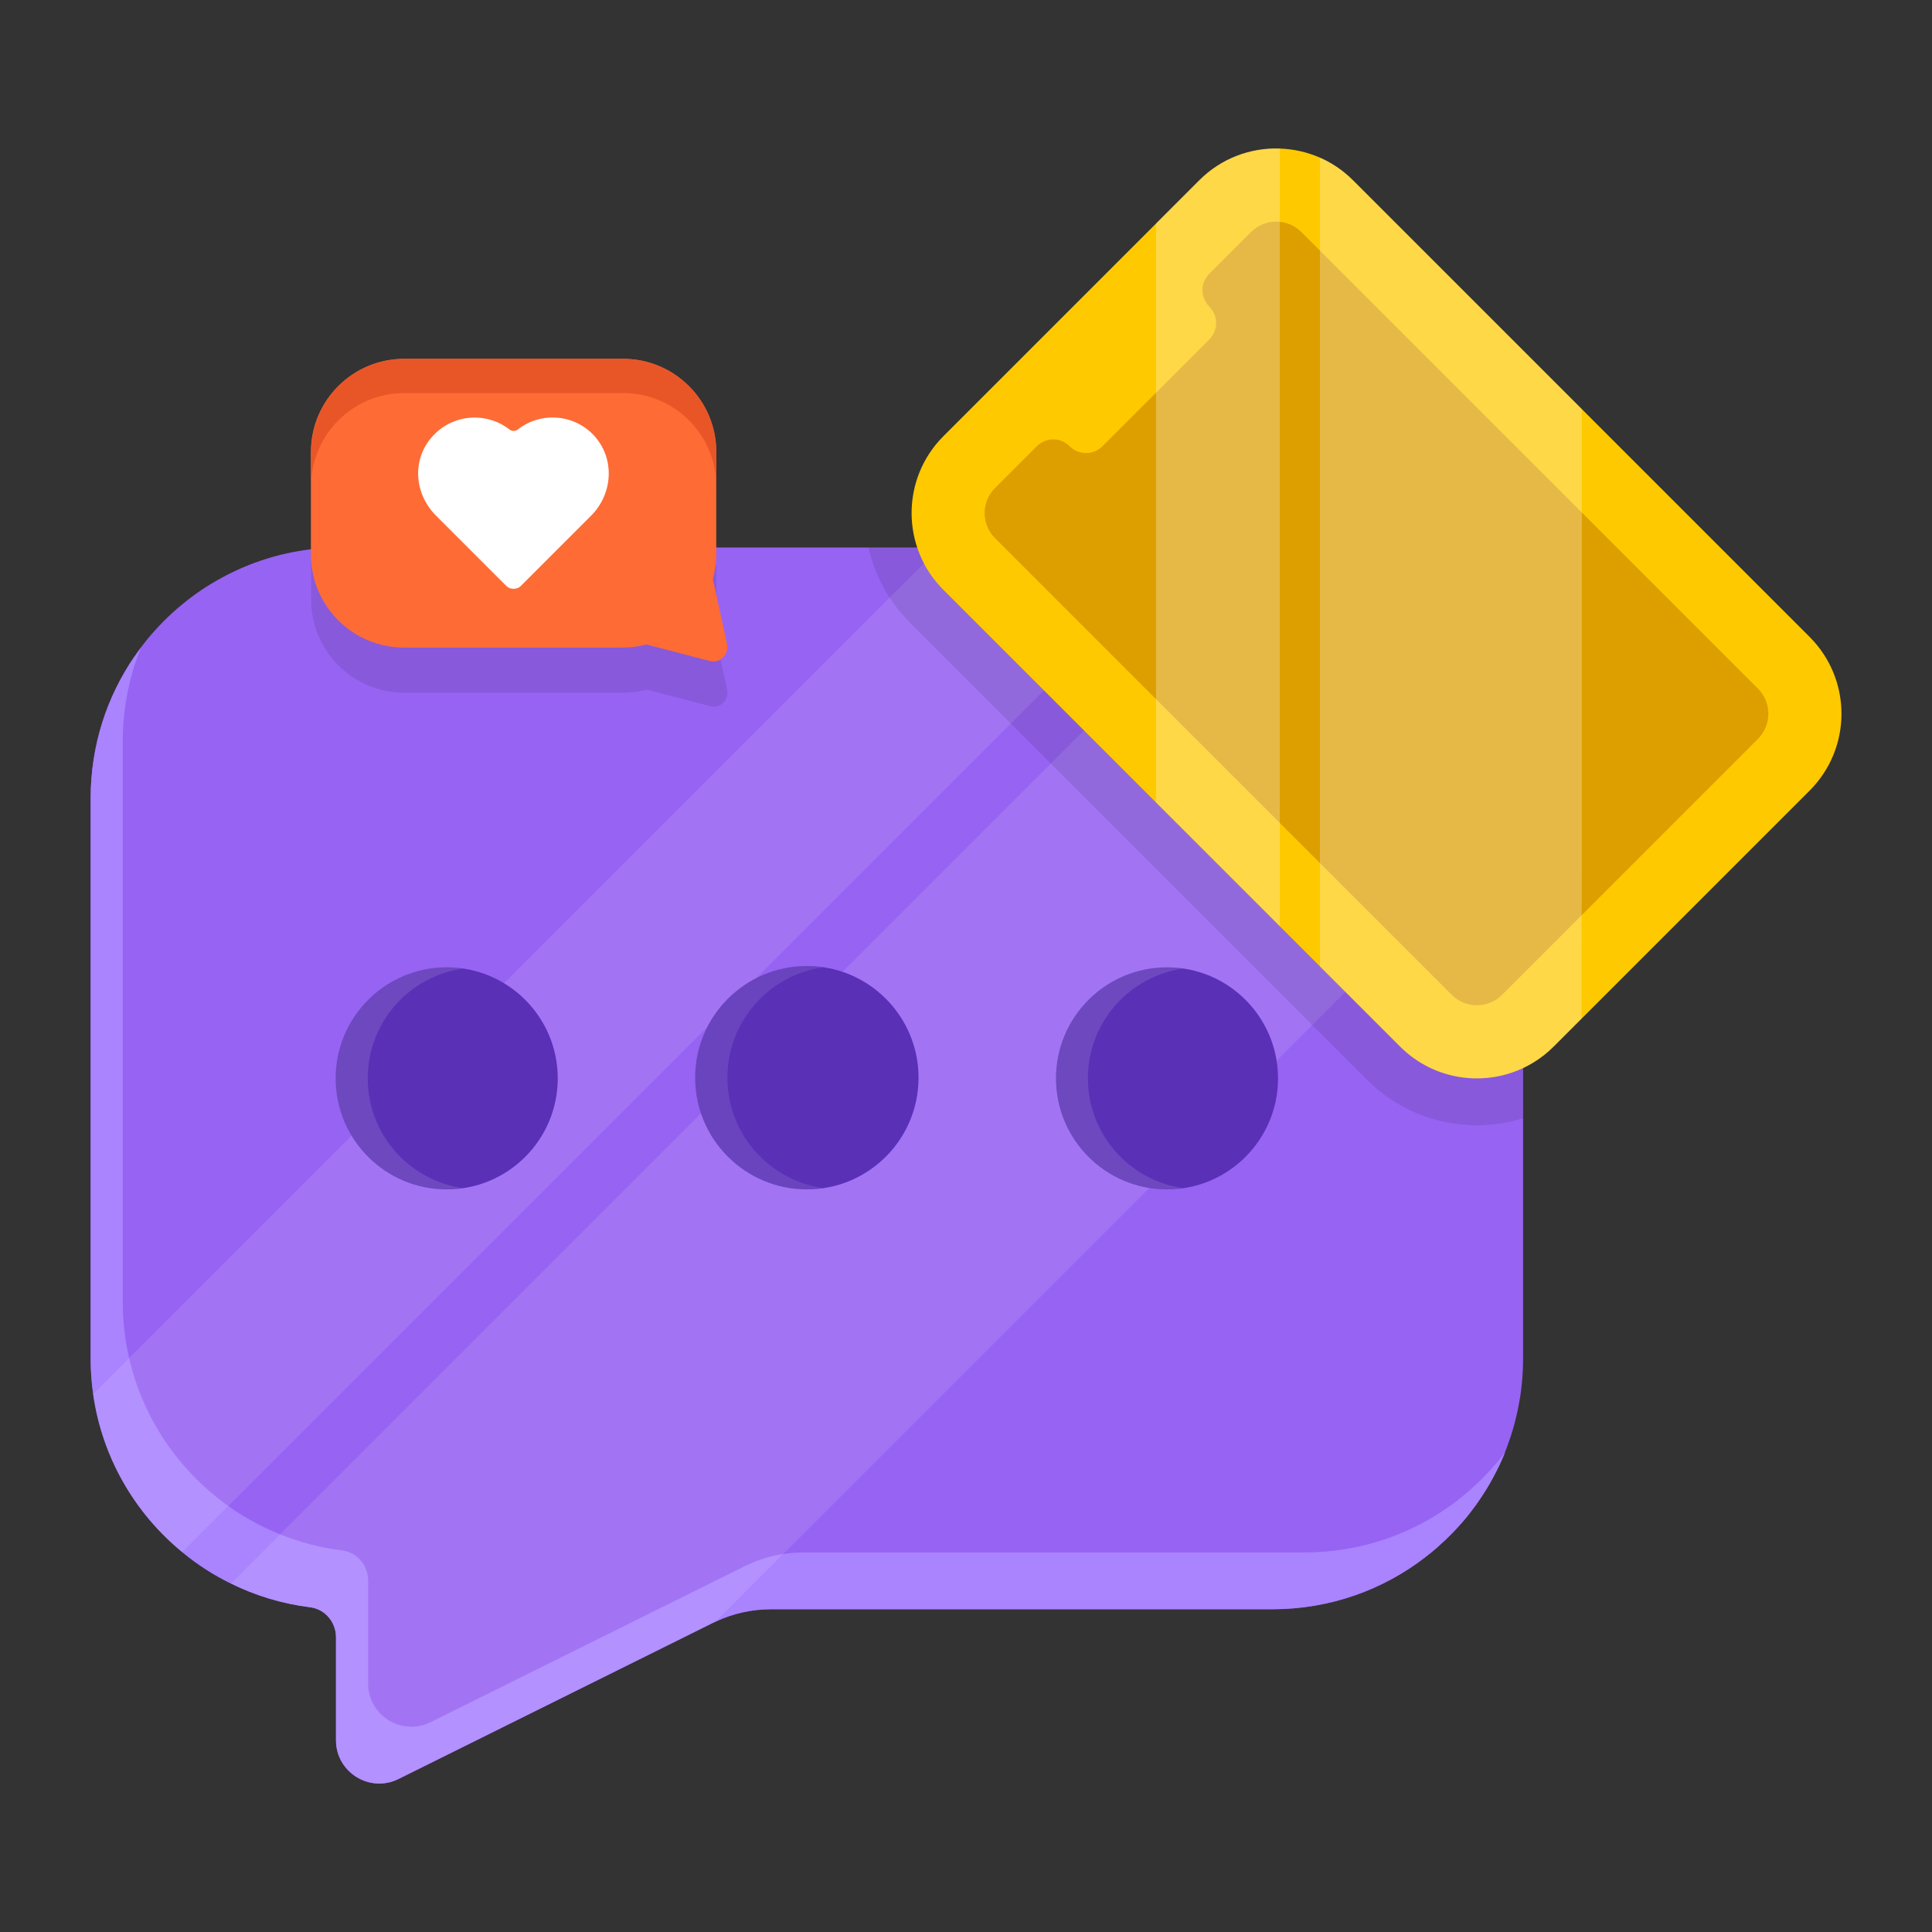
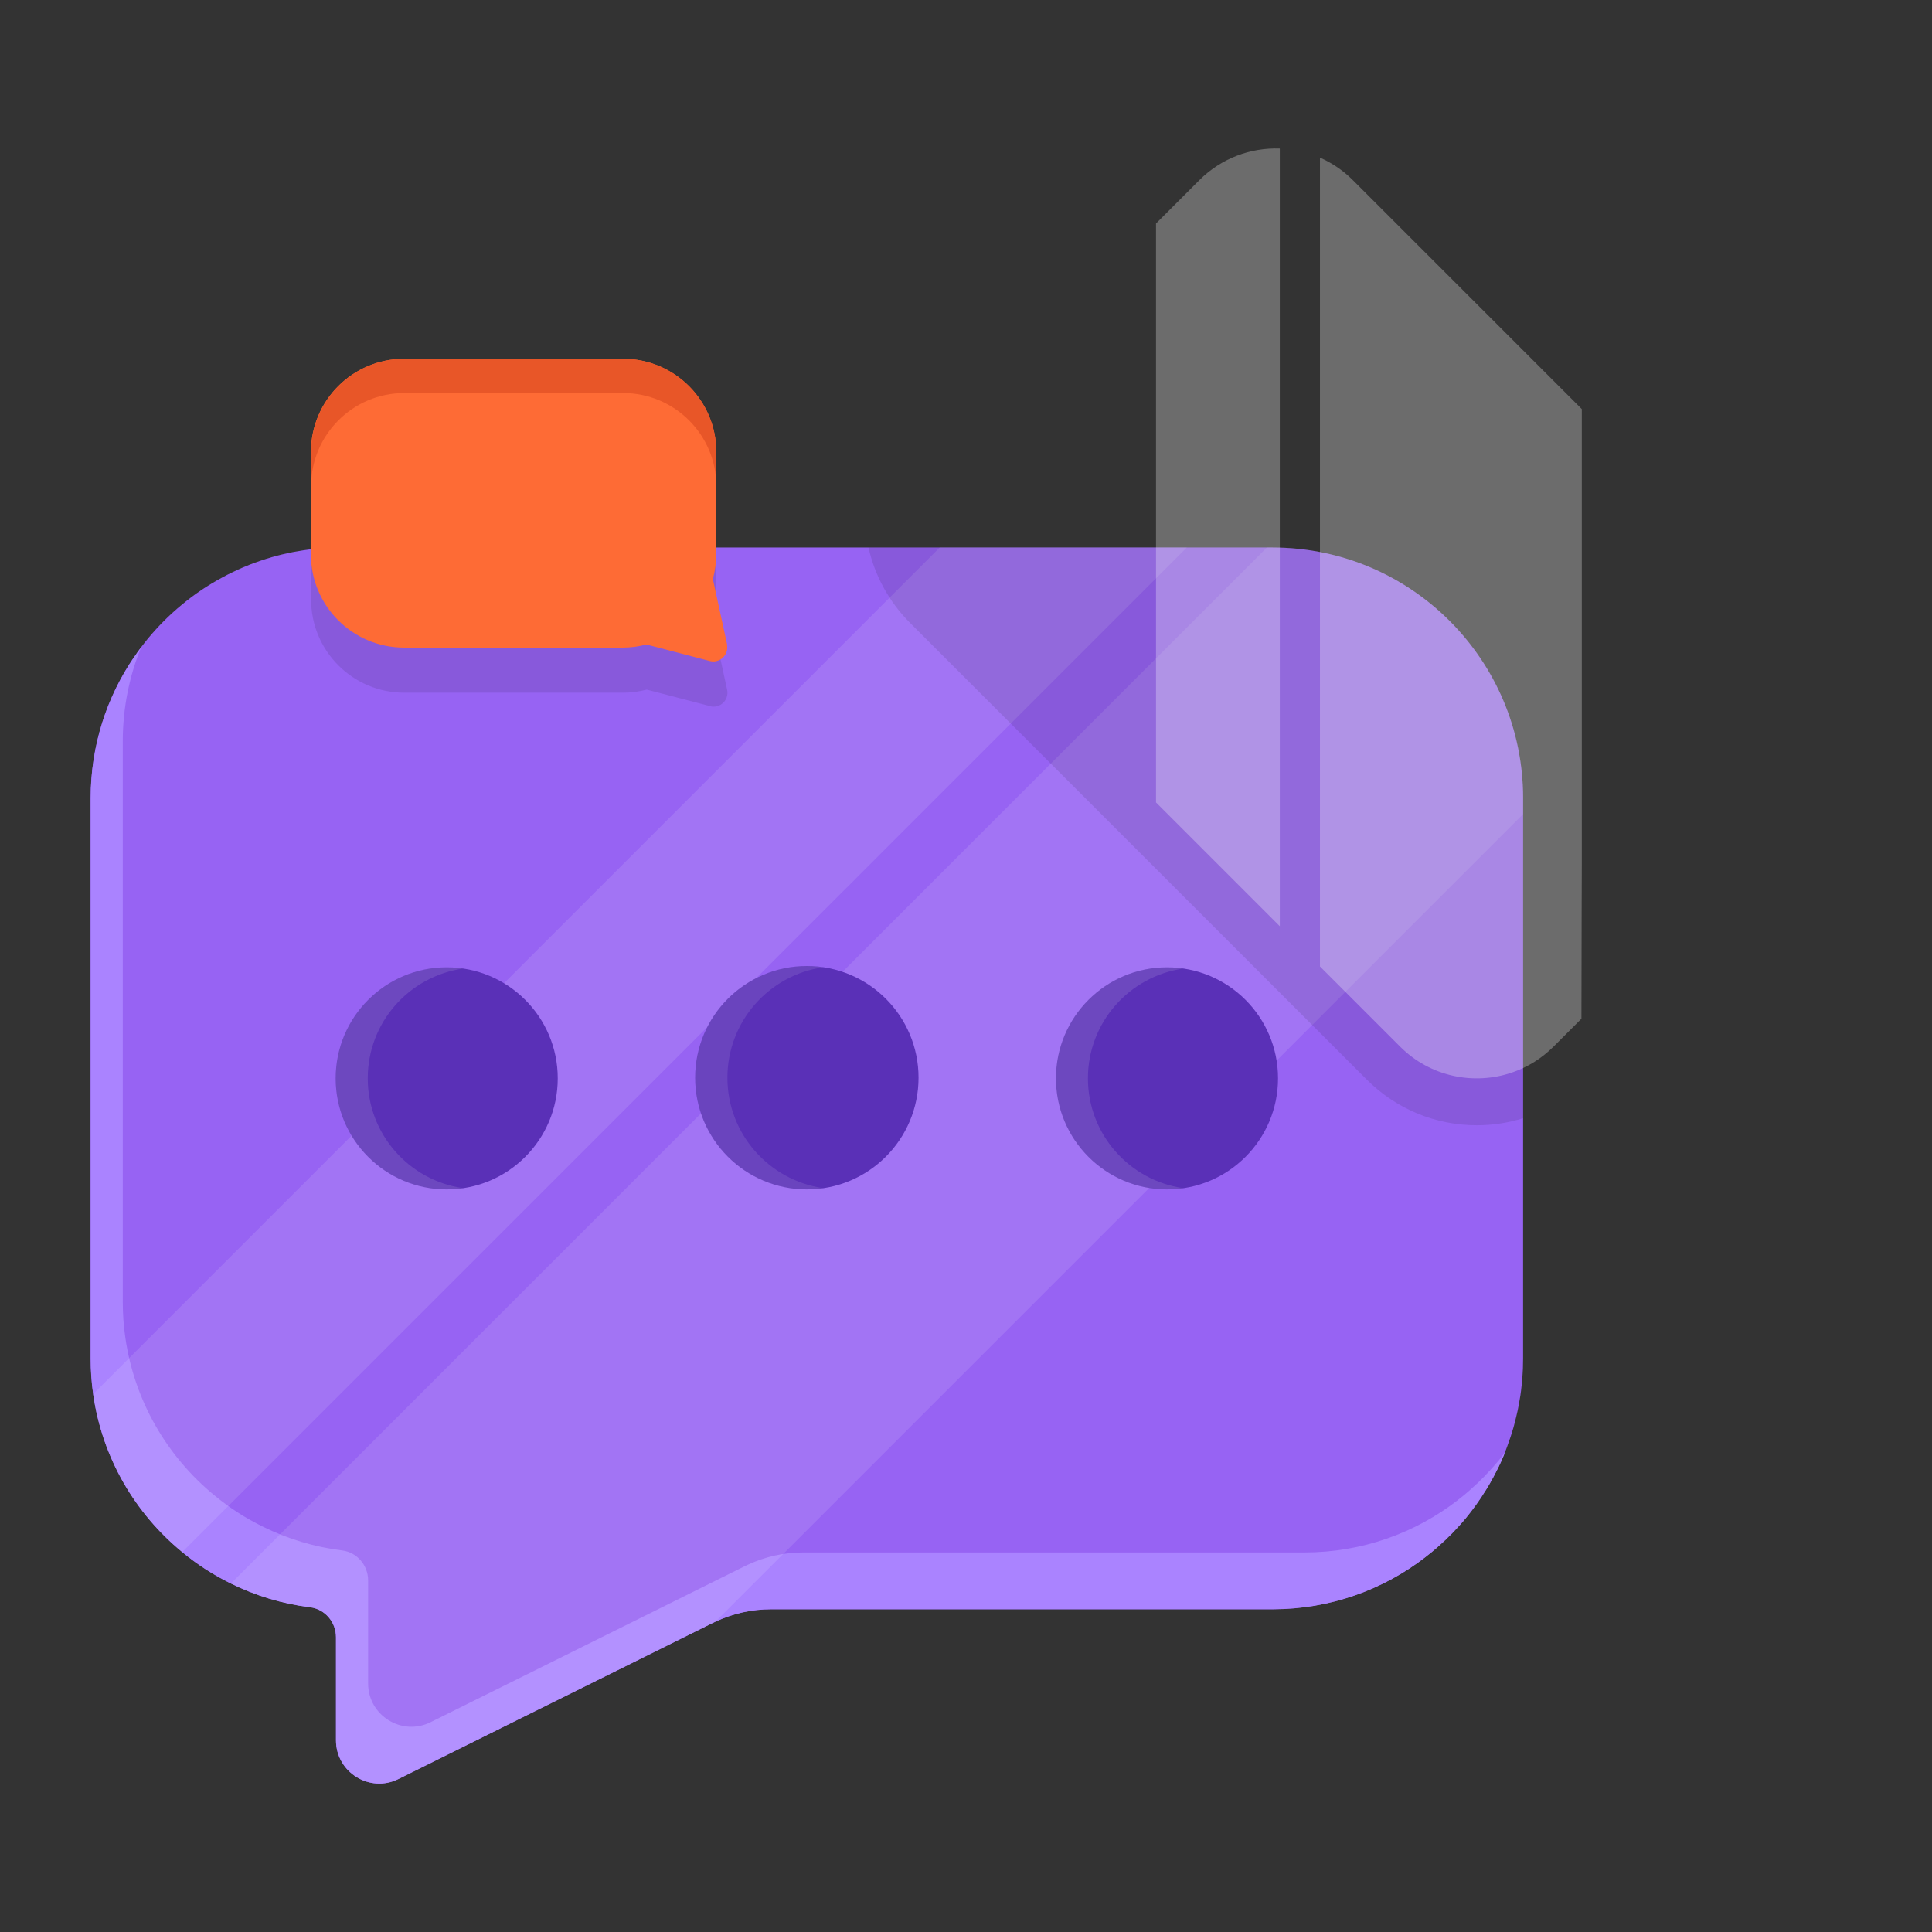
<svg xmlns="http://www.w3.org/2000/svg" version="1.1" viewBox="0 0 206 206">
  <rect x="0" y="0" width="206" height="206" fill="#333333" stroke="none" />
  <defs>
    <style>
      .cls-1 {
        opacity: .11;
      }

      .cls-2 {
        opacity: .12;
      }

      .cls-3, .cls-4 {
        fill: #fff;
      }

      .cls-5 {
        fill: #aa83ff;
      }

      .cls-6 {
        fill: #9763f3;
      }

      .cls-7 {
        fill: #dd9e00;
      }

      .cls-4, .cls-8 {
        opacity: .1;
      }

      .cls-9 {
        fill: #fe6b35;
      }

      .cls-10 {
        fill: #e85628;
      }

      .cls-11 {
        fill: #ffc900;
      }

      .cls-12 {
        opacity: .28;
      }

      .cls-13 {
        fill: #5a30b7;
      }
    </style>
  </defs>
  <g>
    <g id="Layer_1">
      <g>
        <g>
          <path class="cls-6" d="M162.4,85.1v59.75c0,.35-.01.71-.02,1.06-.01.18-.02.36-.03.54-.02.44-.06.87-.11,1.3-.03.35-.08.7-.13,1.05-.05.32-.1.63-.16.93-.08.46-.18.91-.29,1.36-.06.25-.12.5-.19.75-.06.25-.13.49-.21.74-.06.2-.12.41-.19.61-.12.36-.25.72-.38,1.08-.11.31-.23.61-.36.91-.04.09-.08.17-.11.26-.14.33-.29.66-.45.99-.01.01-.02.02-.02.03-.14.28-.27.55-.42.82-.08.17-.17.33-.26.48-.12.23-.25.46-.39.69-.16.27-.32.54-.5.8-.05.08-.1.16-.15.24-.22.33-.44.66-.67.98-.35.48-.7.94-1.06,1.38-.32.38-.64.75-.98,1.11-.16.18-.32.35-.49.52s-.35.34-.52.51c-.03.03-.06.07-.09.1-.33.31-.67.62-1.01.92-.03.02-.05.04-.07.06-.35.31-.71.6-1.08.88-.01.02-.03.03-.04.04-4.52,3.51-10.2,5.59-16.36,5.59h-53.46c-2.04,0-4.05.45-5.89,1.31-.11.05-.21.1-.32.15l-33.51,16.64c-3.06,1.52-6.66-.71-6.66-4.13v-10.99c0-1.6-1.17-2.99-2.75-3.19-3-.37-5.84-1.24-8.45-2.53-1.86-.91-3.6-2.03-5.19-3.35-5.04-4.13-8.54-10.07-9.5-16.84-.18-1.24-.27-2.51-.27-3.8v-59.75c0-5.6,1.72-10.8,4.66-15.09t.02-.01c.2-.3.41-.6.63-.89.26-.34.52-.68.79-1.01.29-.35.59-.7.9-1.03.23-.25.46-.5.7-.74.67-.68,1.37-1.32,2.11-1.92.63-.52,1.29-1.02,1.98-1.48.35-.24.71-.47,1.08-.69.37-.22.74-.44,1.12-.64.38-.21.76-.41,1.15-.59.37-.18.73-.35,1.11-.51.02-.01.05-.02.08-.03.39-.17.8-.33,1.2-.48h.01c.4-.14.8-.28,1.21-.41.03-.01.05-.01.08-.02.34-.11.68-.21,1.03-.3.37-.1.75-.19,1.14-.27.18-.04.36-.08.55-.12.36-.07.74-.13,1.11-.19.28-.04.56-.08.85-.12.16-.02.33-.04.49-.05.06-.01.12-.01.18-.02.34-.03.69-.06,1.03-.08.1,0,.21,0,.32,0,.4-.02.8-.03,1.2-.03h99.28c14.76,0,26.73,11.97,26.73,26.73Z" />
          <path class="cls-5" d="M159.73,155.8c-.32.38-.64.75-.98,1.11-.16.18-.32.35-.49.52s-.35.34-.52.51c-.03.03-.06.07-.09.1-.33.31-.67.62-1.01.92-.03.02-.05.04-.07.06-.35.31-.71.6-1.08.88-.01.02-.03.03-.04.04-4.52,3.51-10.2,5.59-16.36,5.59h-53.46c-2.04,0-4.05.45-5.89,1.31-.11.05-.21.1-.32.15l-33.51,16.64c-3.06,1.52-6.66-.71-6.66-4.13v-10.99c0-1.6-1.17-2.99-2.75-3.19-3-.37-5.84-1.24-8.45-2.53-1.86-.91-3.6-2.03-5.19-3.35-5.04-4.13-8.54-10.07-9.5-16.84-.18-1.24-.27-2.51-.27-3.8v-59.75c0-3.54.69-6.91,1.94-10-.02.02-.04.05-.05.07-.22.29-.43.59-.63.89t-.02.01c-2.94,4.29-4.66,9.49-4.66,15.09v59.75c0,1.29.09,2.56.27,3.8.96,6.77,4.46,12.71,9.5,16.84,1.59,1.32,3.33,2.44,5.19,3.35,2.61,1.29,5.45,2.16,8.45,2.53,1.58.2,2.75,1.59,2.75,3.19v10.99c0,3.42,3.6,5.65,6.66,4.13l33.51-16.64c.11-.05.21-.1.32-.15,1.84-.86,3.85-1.31,5.89-1.31h53.46c6.16,0,11.84-2.08,16.36-5.59.01-.01.03-.02.04-.04.37-.28.73-.57,1.08-.88.02-.02.04-.04.07-.06.34-.3.68-.61,1.01-.92.03-.03.06-.07.09-.1.17-.17.35-.34.52-.51s.33-.34.49-.52c.34-.36.66-.73.98-1.11.36-.44.71-.9,1.06-1.38.23-.32.45-.65.67-.98.05-.08.1-.16.15-.24.18-.26.34-.53.5-.8.14-.23.27-.46.39-.69.09-.15.18-.31.26-.48.15-.27.28-.54.42-.82,0-.01.01-.02.02-.03.16-.33.31-.66.45-.99.03-.09.07-.17.11-.26.05-.12.09-.23.14-.35-.25.33-.49.66-.74.96Z" />
          <g class="cls-1">
            <path class="cls-3" d="M162.4,85.1v1.7l-36.44,36.44-16.98,16.98-16.3,16.3-16.37,16.37c-.11.05-.21.1-.32.15l-33.51,16.64c-3.06,1.52-6.66-.71-6.66-4.13v-10.99c0-1.6-1.17-2.99-2.75-3.19-3-.37-5.84-1.24-8.45-2.53l4.74-4.74,12.3-12.3,1.12-1.12,1.39-1.39,23.74-23.74,18.12-18.12,12.11-12.11,1.52-1.52,29.38-29.38.98-.98,5.08-5.07h.57c14.76,0,26.73,11.97,26.73,26.73Z" />
            <path class="cls-3" d="M126.55,58.37l-6.05,6.05-26.61,26.61-3.58,3.59h-.01s-4.98,4.98-4.98,4.98l-20.23,20.23-3.01,3.01-41.52,41.52-1.13,1.13c-5.04-4.13-8.54-10.07-9.5-16.84l6.67-6.67,7.21-7.21,3.97-3.97,5.01-5.01,1.27-1.27,14.38-14.38,45.72-45.72,6.05-6.05h26.34Z" />
          </g>
          <g>
            <circle class="cls-13" cx="124.43" cy="114.98" r="11.84" />
            <circle class="cls-13" cx="47.63" cy="114.98" r="11.84" />
          </g>
          <g class="cls-2">
            <path class="cls-3" d="M116,114.98c0-5.96,4.4-10.87,10.13-11.7-.56-.08-1.13-.14-1.71-.14-6.54,0-11.84,5.3-11.84,11.84s5.3,11.84,11.84,11.84c.58,0,1.15-.06,1.71-.14-5.73-.83-10.13-5.75-10.13-11.7Z" />
            <path class="cls-3" d="M39.21,114.98c0-5.96,4.4-10.87,10.13-11.7-.56-.08-1.13-.14-1.71-.14-6.54,0-11.84,5.3-11.84,11.84s5.3,11.84,11.84,11.84c.58,0,1.15-.06,1.71-.14-5.73-.83-10.13-5.75-10.13-11.7Z" />
          </g>
        </g>
        <g>
          <path class="cls-8" d="M162.4,85.1v34.13c-1.59.5-3.25.75-4.93.75-4.43,0-8.6-1.73-11.74-4.87l-48.68-48.68c-2.25-2.25-3.77-5.03-4.45-8.06h43.07c14.76,0,26.73,11.97,26.73,26.73Z" />
-           <path class="cls-11" d="M144.26,19.22l48.69,48.69c4.53,4.53,4.53,11.86,0,16.39l-27.29,27.29c-1.3,1.3-2.82,2.22-4.44,2.77-4.05,1.38-8.71.46-11.94-2.78l-48.69-48.69c-4.52-4.52-4.52-11.86,0-16.38l27.29-27.29c2.36-2.36,5.49-3.49,8.58-3.38,1.46.05,2.92.37,4.28.97,1.28.56,2.47,1.36,3.52,2.41Z" />
-           <path class="cls-7" d="M138.75,24.73l48.69,48.69c1.48,1.48,1.48,3.89,0,5.37l-27.29,27.29c-1.48,1.48-3.88,1.48-5.36,0l-48.69-48.69c-1.48-1.48-1.48-3.88,0-5.36l4.45-4.45c.97-.97,2.53-.97,3.5,0h0c.97.97,2.53.97,3.5,0l11.39-11.39c.97-.97.97-2.53,0-3.5h0c-.97-.97-.97-2.53,0-3.5l4.45-4.45c1.48-1.48,3.88-1.48,5.36,0Z" />
          <g class="cls-12">
            <path class="cls-3" d="M144.26,19.22l24.4,24.4v48.61s-.03,7.62-.04,16.39l-2.97,2.97c-1.3,1.3-2.82,2.22-4.44,2.77-4.05,1.38-8.71.46-11.94-2.78l-8.53-8.53V16.81c1.28.56,2.47,1.36,3.52,2.41Z" />
            <path class="cls-3" d="M136.46,15.84v26.57s0,3.59,0,3.59h0s0,4.99,0,4.99v47.77s-13.2-13.2-13.2-13.2V23.83s4.61-4.61,4.61-4.61c2.36-2.36,5.49-3.49,8.58-3.38Z" />
          </g>
        </g>
        <g>
          <path class="cls-8" d="M75.71,75.29c-2.01-.52-4.86-1.26-6.75-1.76-.81.21-1.65.33-2.52.33h-23.33c-5.49,0-9.94-4.45-9.94-9.94v-4.81c.16-.02.33,1.32.49,1.31.06-.01.12-.01.18-.02.34-.03.69-.06,1.03-.08.1,0,.21,0,.32,0,.4-.02.8-.03,1.2-.03h39.99v3.64c0,.91-.14,1.79-.37,2.63l1.52,6.98c.24,1.09-.75,2.04-1.82,1.76Z" />
          <path class="cls-9" d="M77.53,68.72l-1.52-6.98c.23-.84.36-1.72.36-2.63v-10.91c0-5.49-4.45-9.94-9.94-9.94h-23.34c-5.49,0-9.94,4.45-9.94,9.94v10.91c0,5.49,4.45,9.94,9.94,9.94h23.33c.87,0,1.71-.12,2.51-.33,1.89.5,4.75,1.24,6.75,1.76,1.07.28,2.06-.67,1.83-1.76Z" />
          <path class="cls-10" d="M66.44,38.26h-23.33c-5.49,0-9.94,4.45-9.94,9.94v3.65c0-5.49,4.45-9.94,9.94-9.94h23.33c5.49,0,9.94,4.45,9.94,9.94v-3.65c0-5.49-4.45-9.94-9.94-9.94Z" />
-           <path class="cls-3" d="M63.5,46.62c-2.15-2.5-5.81-2.77-8.3-.82-.25.2-.62.2-.87,0-2.49-1.94-6.14-1.67-8.3.82s-1.81,6.09.45,8.35l7.51,7.51c.21.21.49.31.77.3.28,0,.56-.09.77-.3l7.51-7.51c2.26-2.26,2.54-5.93.45-8.35Z" />
        </g>
        <g>
          <circle class="cls-13" cx="86.03" cy="114.91" r="11.91" />
          <path class="cls-4" d="M77.56,114.91c0-5.99,4.43-10.94,10.19-11.77-.56-.08-1.13-.14-1.72-.14-6.58,0-11.91,5.33-11.91,11.91s5.33,11.91,11.91,11.91c.59,0,1.16-.06,1.72-.14-5.76-.84-10.19-5.78-10.19-11.77Z" />
        </g>
      </g>
    </g>
  </g>
</svg>